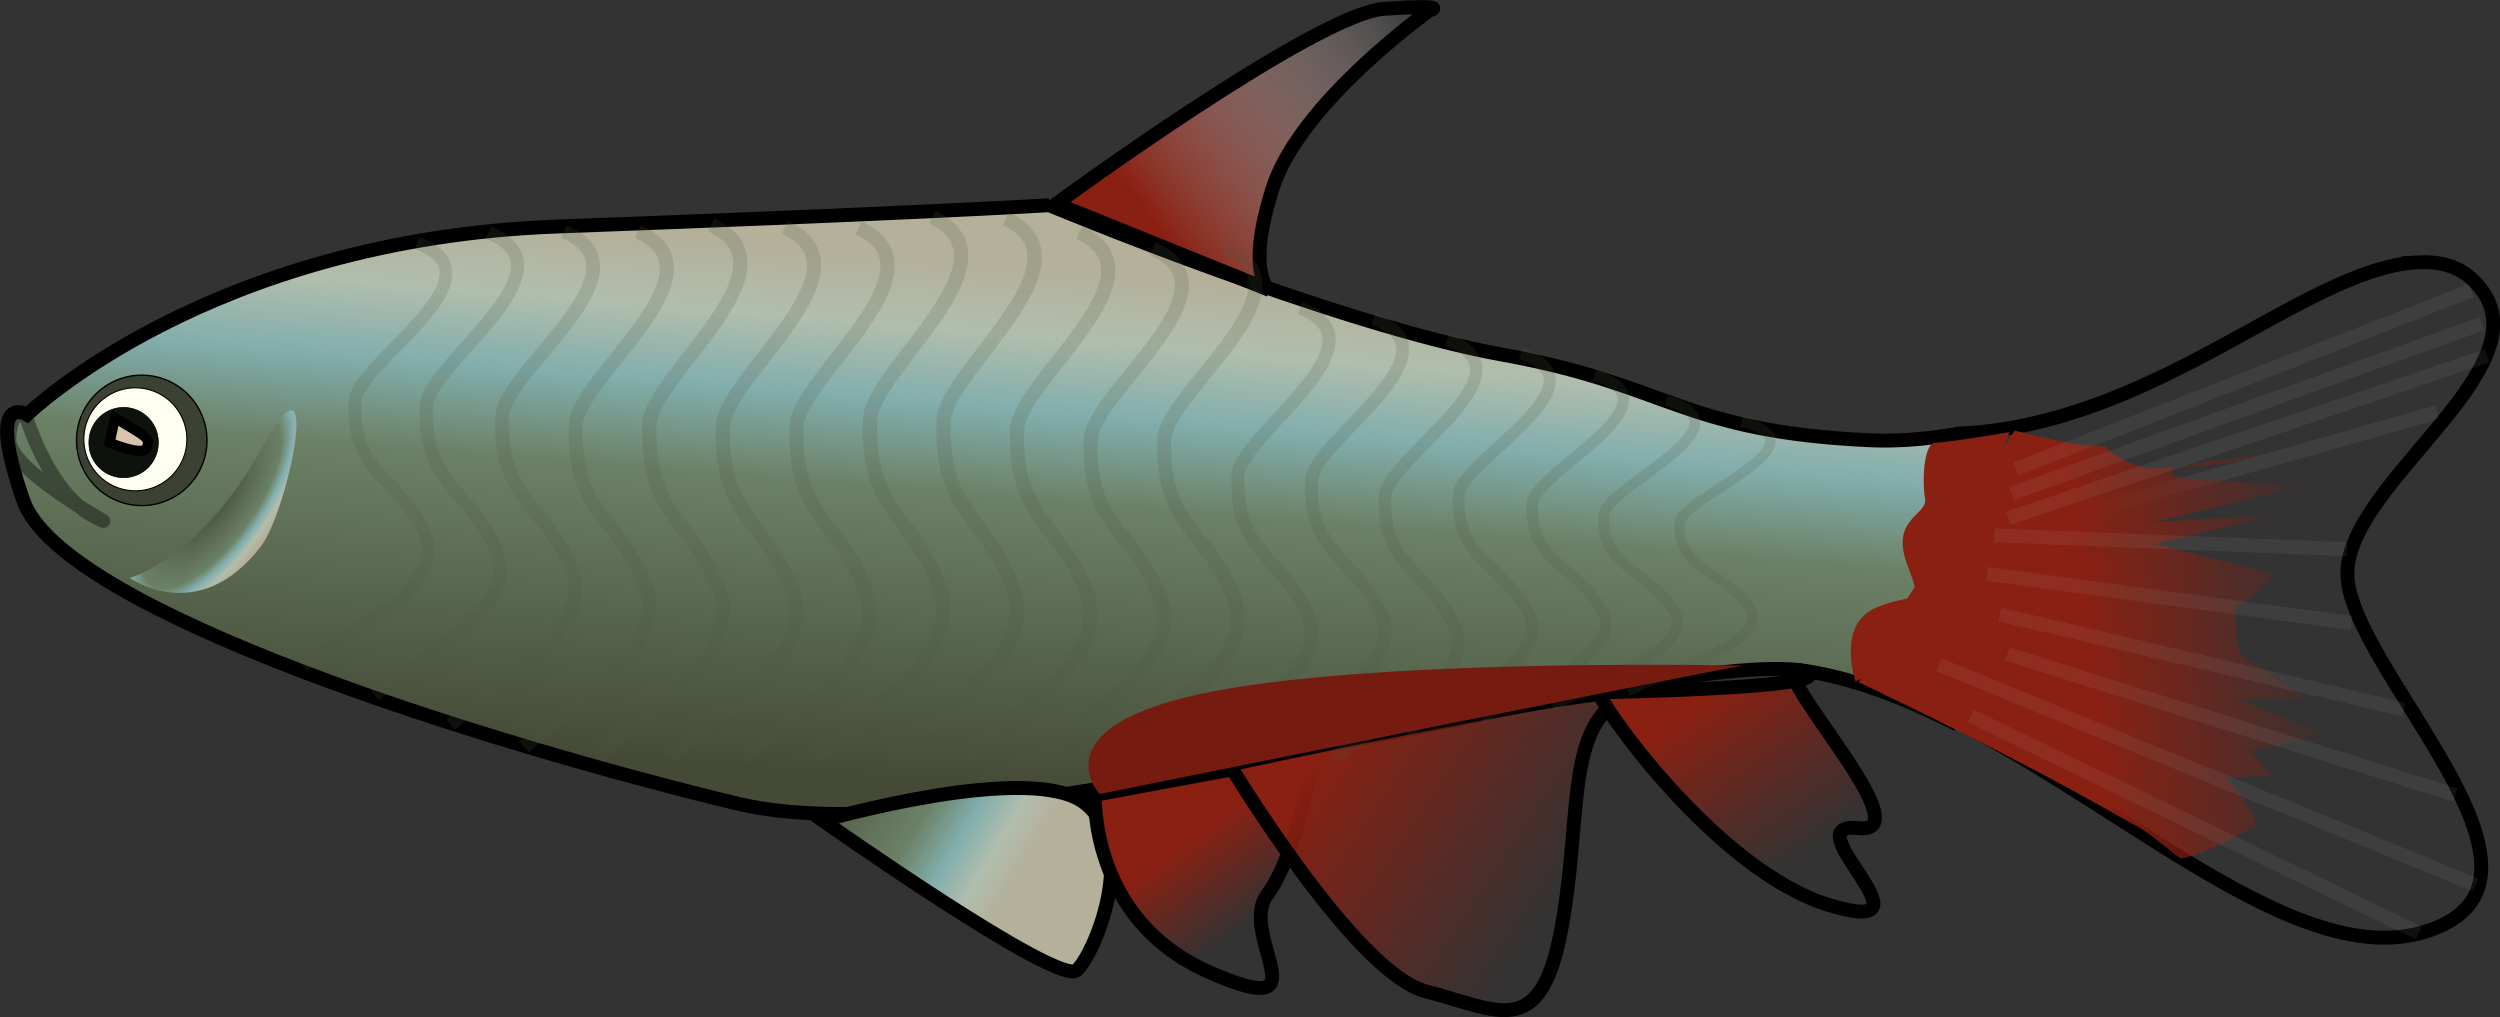
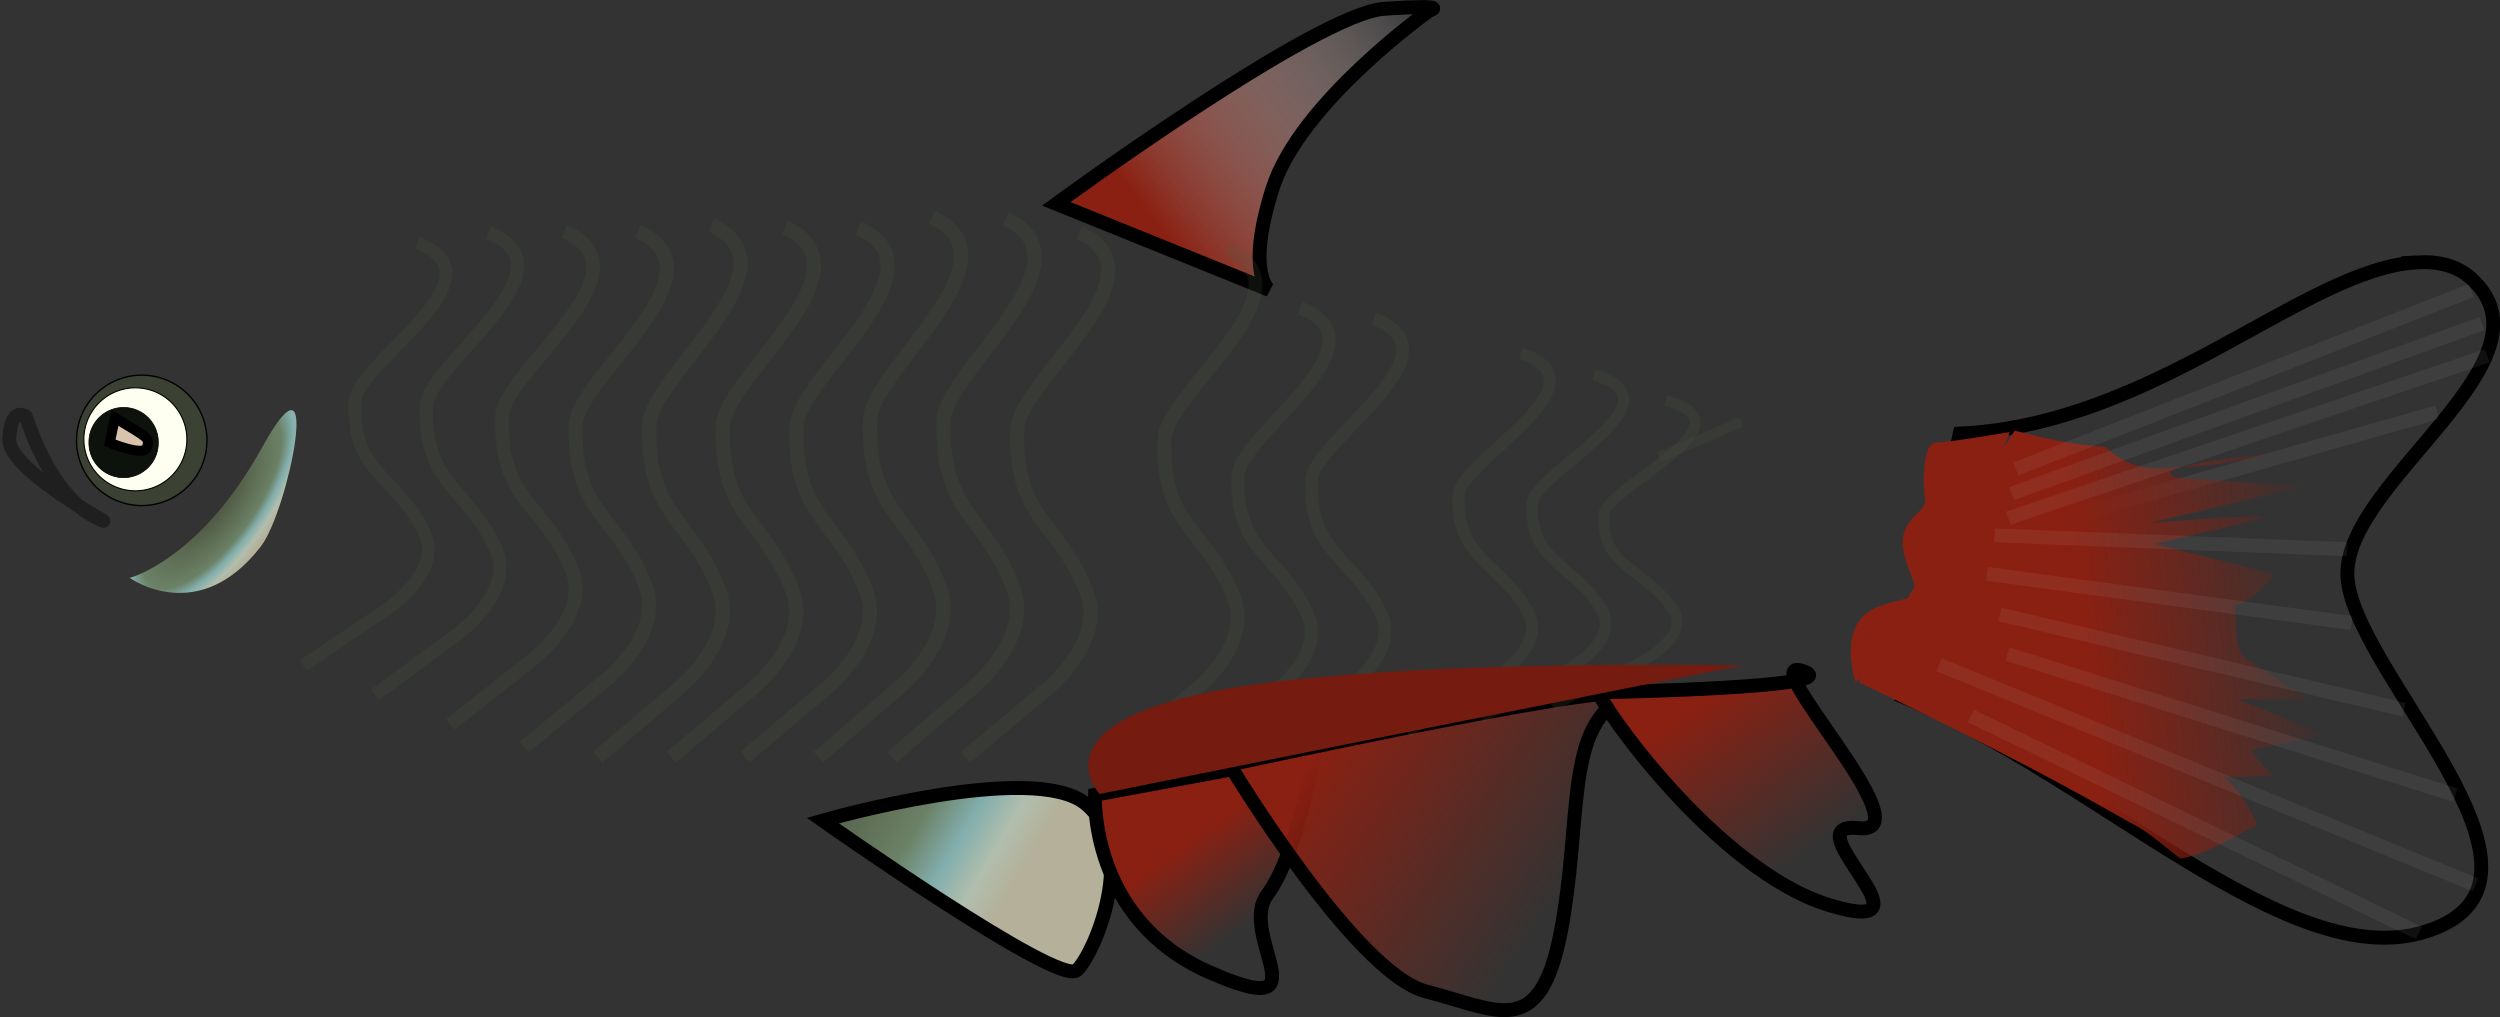
<svg xmlns="http://www.w3.org/2000/svg" xmlns:xlink="http://www.w3.org/1999/xlink" viewBox="0 0 526.91 214.39">
  <rect x="0" y="0" width="526.91" height="214.39" fill="#333333" stroke="none" />
  <defs>
    <linearGradient id="b" y2="309" xlink:href="#a" gradientUnits="userSpaceOnUse" x2="497.98" y1="346.67" x1="494.91" />
    <linearGradient id="a">
      <stop offset="0" stop-color="#454a36" />
      <stop offset=".554" stop-color="#6b8166" />
      <stop offset=".722" stop-color="#82aead" />
      <stop offset=".866" stop-color="#b1bead" />
      <stop offset="1" stop-color="#b4b099" />
    </linearGradient>
    <linearGradient id="d" y2="337.61" gradientUnits="userSpaceOnUse" x2="574.22" y1="339.3" x1="556.6">
      <stop offset="0" stop-color="#8a2012" />
      <stop offset="1" stop-color="#8a2012" stop-opacity="0" />
    </linearGradient>
    <linearGradient id="e" y2="355.5" xlink:href="#a" gradientUnits="userSpaceOnUse" x2="498.13" y1="346.15" x1="482.26" />
    <linearGradient id="f" y2="357.46" gradientUnits="userSpaceOnUse" x2="514.87" y1="351.37" x1="510.53">
      <stop offset="0" stop-color="#8a2012" />
      <stop offset="1" stop-color="#8a2012" stop-opacity="0" />
    </linearGradient>
    <linearGradient id="g" y2="357.89" gradientUnits="userSpaceOnUse" x2="536.18" y1="346.58" x1="519.22">
      <stop offset="0" stop-color="#8a2012" />
      <stop offset="1" stop-color="#8a2012" stop-opacity="0" />
    </linearGradient>
    <linearGradient id="h" y2="353.11" gradientUnits="userSpaceOnUse" x2="554.01" y1="342.24" x1="546.18">
      <stop offset="0" stop-color="#8a2012" />
      <stop offset="1" stop-color="#8a2012" stop-opacity="0" />
    </linearGradient>
    <linearGradient id="i" y2="291.16" gradientUnits="userSpaceOnUse" x2="529.2" gradientTransform="translate(.154)" y1="306.23" x1="509.05">
      <stop offset="0" stop-color="#8a2012" />
      <stop offset="1" stop-color="#fff" stop-opacity="0" />
    </linearGradient>
    <radialGradient id="c" gradientUnits="userSpaceOnUse" cy="326.25" cx="441.46" gradientTransform="matrix(.62 .451 -1.107 1.523 528.82 -369.74)" r="5.997">
      <stop offset="0" stop-color="#454a36" />
      <stop offset=".656" stop-color="#6b8166" />
      <stop offset=".766" stop-color="#82aead" />
      <stop offset=".883" stop-color="#b1bead" />
      <stop offset="1" stop-color="#b4b099" />
    </radialGradient>
  </defs>
-   <path d="M501.59 304.94s-10.129.609-35.344 1.531c-25.21.92-38.16 13.53-38.16 13.53s-3.049-1.838-.281 6.156 33.509 17.508 51.344 21.812c17.835 4.305 65.805-11.376 76.875-9.53 3.395.538 6.787 1.836 10.156 3.5V321.5c-1.857.278-3.726.427-5.563.344-13.53-.615-14.445-4.004-26.438-6.156-11.992-2.153-32.594-10.75-32.594-10.75z" stroke="#000" fill="url(#b)" transform="translate(-1249 -850.53) scale(2.931)" />
  <path d="M509.395 55.296c-23.657 1.338-54.907 34.125-96.34 36.092l-12.108 55.41c41.18 16.962 81.212 58.664 110.28 49.552 33.923-10.633-16.488-55.645-16.488-75.473 0-19.828 45.032-45.067 26.104-62.193-2.957-2.676-6.815-3.651-11.449-3.389z" stroke="#000" fill="none" stroke-width="2.931" />
  <g color="#000" stroke="#000" stroke-width=".1">
    <path d="M43.62 92.814a13.744 13.744 0 11-27.488 0 13.744 13.744 0 1127.489 0z" fill="#3b4133" stroke-width=".293" />
    <path d="M39.383 92.592a10.854 10.854 0 11-21.708 0 10.854 10.854 0 1121.708 0z" fill="#fefff0" stroke-width=".231" />
    <path d="M33.362 93.275a7.309 7.309 0 11-14.617 0 7.309 7.309 0 1114.617 0z" fill="#0e120c" stroke-width=".156" />
  </g>
  <path d="M435.46 331.74s5.054-1.299 9.527-9.393 1.873 4.564-.079 7.108c-4.495 5.861-9.448 2.285-9.448 2.285z" fill="url(#c)" transform="translate(-1249 -850.53) scale(2.931)" />
  <path d="M24.226 88.064c7.005 4.261 7.374 4.152 6.76 6.228-.615 2.076-7.865-.983-7.865-.983z" stroke="#000" stroke-width="2.131" fill="#d8c4ad" />
  <path d="M421.7 113.036L513.626 86.9" stroke-opacity=".092" stroke="#afafaf" fill="none" stroke-width="2.931" />
  <path d="M551.41 322.22a1042.226 1042.226 0 00-5.813 9.031c-1.833 2.995-3.842 5.917-5.406 9.063 6.555 3.157 13.16 6.443 19.5 10.094 1.374.65 2.576 1.834 3.656 2.594 1.987-.377 3.72-1.573 5.532-2.407-.58-1.324-1.455-2.612-2.532-3.594-.321.34 2.766-.04 3.594.094.33.23-1.273-1.377-1.53-1.875l5.312-1.156-6.313-2.531c1.743.025 3.476.037 5.219.062l-4.688-3.03c-.823-.904-.473-2.588-.75-3.782.58.008 2.224-1.087 2.813-2.25l-8.531-2.156c2.691-.656 5.431-1.218 8.093-1.97-2.795-.041-5.582.277-8.375.438l11.375-2.687c-2.397-.046-4.793-.245-7.187-.375-.597-.17-3.301.113-2.656-.719 2.28-.672 4.704-.966 7.062-1.125-2.506.616-5.107.916-7.687.969-1.627.188-3.06-.472-4.188-1.531-2.2-.093-4.376-.603-6.5-1.157z" transform="translate(-1191.544 -853.684) scale(2.931)" fill="url(#d)" />
  <path d="M423.282 109.226l100.94-34.249M423.956 104.038l99.138-35.826M424.865 98.85l95.984-37.628M421.494 129.508l85.17 20.053M423.077 137.833l94.407 29.74M408.656 140.09l113.108 46.415M415.398 150.905l94.407 45.738" stroke-opacity=".092" stroke="#afafaf" fill="none" stroke-width="2.931" />
  <path d="M485.3 349.19s16.96 11.959 18.264 10.763c1.305-1.196 4.457-8.806.652-11.959-3.805-3.153-18.916 1.196-18.916 1.196z" stroke="#000" fill="url(#e)" transform="translate(-1249 -850.53) scale(2.931)" />
  <path d="M504.87 347.34s-.435 8.915 8.154 12.72c8.588 3.805 2.065-2.61 4.24-5.545s3.37-10.11 3.37-10.11z" stroke="#000" fill="url(#f)" transform="translate(-1249 -850.53) scale(2.931)" />
  <path d="M514.55 345.17s9.023 15.003 14.133 16.307c5.11 1.305 8.154 3.588 9.676-4.24s.326-14.459 4.24-16.742-28.048 4.675-28.048 4.675z" stroke="#000" fill="url(#g)" transform="translate(-1249 -850.53) scale(2.931)" />
  <path d="M541.18 340.06c-.217.435 8.262 12.72 16.525 15.22 8.262 2.5-2.935-6.088 2.066-5.544 5 .543-7.61-12.502-4.023-11.306 3.588 1.195-14.024 1.522-14.024 1.522z" stroke="#000" fill="url(#h)" transform="translate(-1249 -850.53) scale(2.931)" />
  <path d="M420.351 112.831l74.354 2.93M418.798 120.95l76.833 10.365" stroke-opacity=".092" stroke="#afafaf" fill="none" stroke-width="2.931" />
  <path d="M502.09 304.84s18.699-13.698 23.591-14.024c4.892-.326 3.261.109 3.261.109s-9.349 6.631-11.306 12.828c-1.956 6.197-.217 7.284-.217 7.284z" stroke="#000" fill="url(#i)" transform="translate(-1249 -850.53) scale(2.931)" />
  <path d="M391.07 143.636s-4.142-12.109 4.461-15.614c8.604-3.505 9.878.32 6.373-9.24s4.461-10.197 3.824-13.702c-.637-3.505-.319-11.79 2.23-11.79s15.614-2.23 15.614-2.23l-16.57 43.334z" fill="#8a2012" />
  <path d="M87.888 51.221c19.165 7.03-12.762 25.213-13.08 33.42-.597 15.354 8.95 15.6 14.702 27.722 3.928 8.278-8.284 16.245-8.284 16.245l-17.31 11.67" stroke-opacity=".184" stroke="#4f5943" stroke-width="2.67" fill="none" />
  <path d="M102.953 49.023c19.165 7.695-12.762 27.597-13.08 36.58-.597 16.805 8.95 17.075 14.703 30.344 3.928 9.06-8.285 17.782-8.285 17.782l-17.31 12.773" stroke-opacity=".184" stroke="#4f5943" stroke-width="2.796" fill="none" />
  <path d="M118.898 48.789c19.165 8.198-12.762 29.404-13.08 38.973-.597 17.907 8.95 18.194 14.702 32.332 3.928 9.655-8.284 18.947-8.284 18.947l-17.31 13.61" stroke-opacity=".184" stroke="#4f5943" stroke-width="2.884" fill="none" />
  <path d="M134.432 48.789c19.165 8.578-12.762 30.77-13.08 40.782-.597 18.738 8.95 19.038 14.703 33.832 3.928 10.103-8.285 19.826-8.285 19.826l-17.31 14.241" stroke-opacity=".184" stroke="#4f5943" stroke-width="2.952" fill="none" />
  <path d="M149.937 47.44c19.165 8.853-12.762 31.752-13.08 42.084-.597 19.335 8.95 19.645 14.703 34.91 3.928 10.426-8.285 20.46-8.285 20.46l-17.31 14.694" stroke-opacity=".184" stroke="#4f5943" stroke-width="2.998" fill="none" />
  <path d="M165.442 47.91c19.165 8.816-12.762 31.622-13.08 41.916-.597 19.258 8.95 19.566 14.703 34.77 3.928 10.383-8.285 20.376-8.285 20.376l-17.31 14.636" stroke-opacity=".184" stroke="#4f5943" stroke-width="2.993" fill="none" />
  <path d="M180.947 48.027c19.165 8.806-12.762 31.587-13.08 41.866-.597 19.236 8.95 19.544 14.703 34.73 3.928 10.37-8.285 20.352-8.285 20.352l-17.31 14.62" stroke-opacity=".184" stroke="#4f5943" stroke-width="2.99" fill="none" />
  <path d="M196.452 45.77c19.165 8.984-12.762 32.223-13.08 42.71-.597 19.624 8.95 19.939 14.703 35.43 3.928 10.58-8.285 20.764-8.285 20.764l-17.31 14.914" stroke-opacity=".184" stroke="#4f5943" stroke-width="3.019" fill="none" />
  <path d="M211.957 46.092c19.165 8.96-12.762 32.133-13.08 42.59-.597 19.57 8.95 19.883 14.703 35.33 3.928 10.551-8.285 20.706-8.285 20.706l-17.31 14.872" stroke-opacity=".184" stroke="#4f5943" stroke-width="3.016" fill="none" />
  <path d="M227.462 49.023c19.165 8.729-12.762 31.306-13.08 41.494-.597 19.065 8.95 19.37 14.703 34.422 3.928 10.28-8.285 20.172-8.285 20.172l-17.31 14.49" stroke-opacity=".184" stroke="#4f5943" stroke-width="2.978" fill="none" />
-   <path d="M242.967 52.394c19.165 8.462-12.762 30.35-13.08 40.228-.597 18.483 8.95 18.779 14.703 33.372 3.928 9.965-8.285 19.556-8.285 19.556l-17.31 14.047" stroke-opacity=".184" stroke="#4f5943" fill="none" stroke-width="2.931" />
  <path d="M258.472 52.394c19.165 8.462-12.762 30.35-13.08 40.228-.597 18.483 8.95 18.779 14.703 33.372 3.928 9.965-8.285 19.556-8.285 19.556l-17.31 14.047" stroke-opacity=".184" stroke="#4f5943" fill="none" stroke-width="2.931" />
  <path d="M274.006 64.91c19.165 7.439-12.762 26.682-13.08 35.368-.596 16.25 8.95 16.51 14.703 29.339 3.928 8.761-8.285 17.193-8.285 17.193l-17.31 12.35" stroke-opacity=".184" stroke="#4f5943" stroke-width="2.749" fill="none" />
  <path d="M289.511 67.166c19.165 7.168-12.762 25.71-13.08 34.079-.596 15.657 8.95 15.908 14.703 28.269 3.928 8.441-8.285 16.566-8.285 16.566l-17.31 11.899" stroke-opacity=".184" stroke="#4f5943" stroke-width="2.697" fill="none" />
-   <path d="M305.016 71.563c19.165 6.95-12.762 24.927-13.08 33.04-.596 15.181 8.95 15.424 14.703 27.41 3.928 8.184-8.285 16.061-8.285 16.061l-17.31 11.537" stroke-opacity=".184" stroke="#4f5943" stroke-width="2.655" fill="none" />
  <path d="M320.521 74.464c19.165 6.296-12.762 22.58-13.08 29.929-.597 13.75 8.95 13.97 14.703 24.827 3.928 7.414-8.285 14.55-8.285 14.55l-17.31 10.45" stroke-opacity=".184" stroke="#4f5943" stroke-width="2.529" fill="none" />
  <path d="M336.026 79.037c19.165 5.705-12.762 20.46-13.08 27.12-.597 12.46 8.95 12.66 14.703 22.498 3.928 6.718-8.285 13.184-8.285 13.184l-17.31 9.47" stroke-opacity=".184" stroke="#4f5943" stroke-width="2.406" fill="none" />
  <path d="M351.092 84.43c19.164 5.074-12.762 18.199-13.08 24.122-.597 11.084 8.95 11.261 14.702 20.012 3.928 5.975-8.285 11.726-8.285 11.726l-17.31 8.424" stroke-opacity=".184" stroke="#4f5943" stroke-width="2.269" fill="none" />
-   <path d="M367.036 88.914c19.165 4.474-12.762 16.046-13.08 21.268-.597 9.772 8.95 9.929 14.703 17.643 3.928 5.269-8.285 10.34-8.285 10.34l-17.31 7.426" stroke-opacity=".184" stroke="#4f5943" stroke-width="2.131" fill="none" />
+   <path d="M367.036 88.914l-17.31 7.426" stroke-opacity=".184" stroke="#4f5943" stroke-width="2.131" fill="none" />
  <path d="M231.77 167.348s-13.518-14.42 23.884-21.63 113.559-5.408 111.756-5.408c-1.802 0-135.64 27.038-135.64 27.038z" fill="#751b0f" />
  <path d="M5.79 88.709s4.845 15.547 14.083 20.166S1.623 99.749 1.96 92.539c.338-7.21 3.492-4.731 3.492-4.731" opacity=".392" stroke-linejoin="round" stroke="#000" stroke-linecap="round" fill="none" stroke-width="2.931" />
</svg>